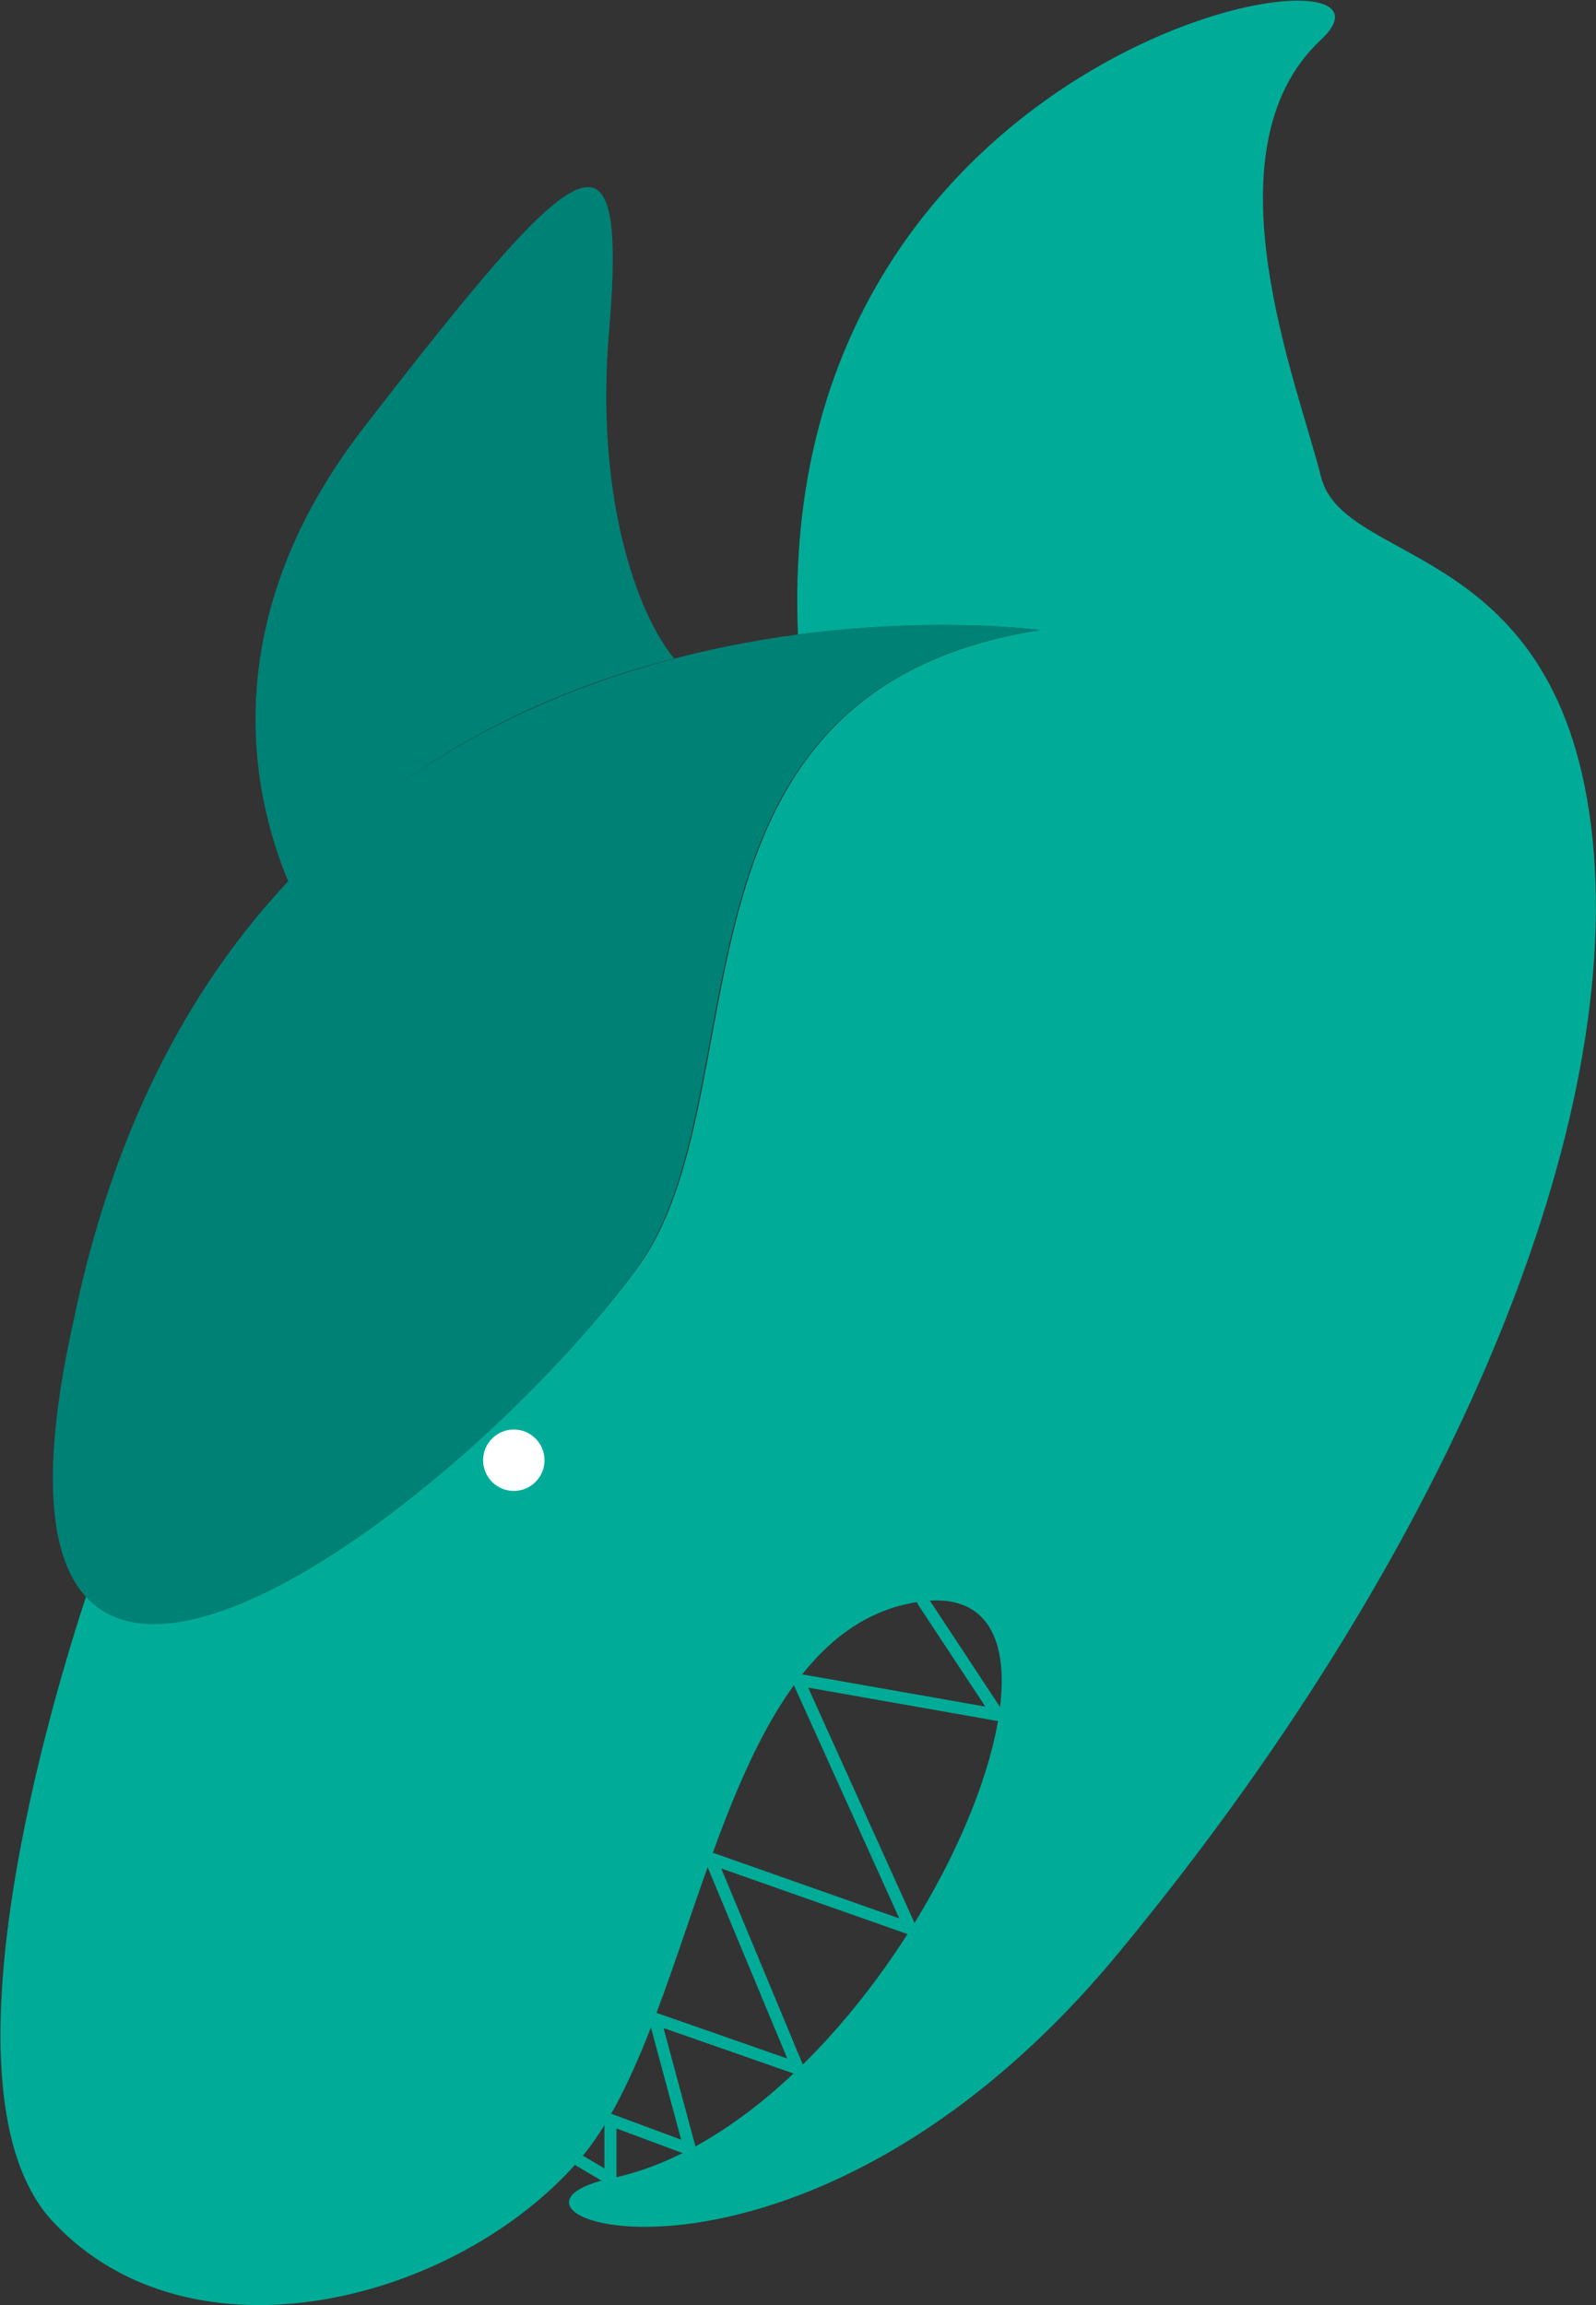
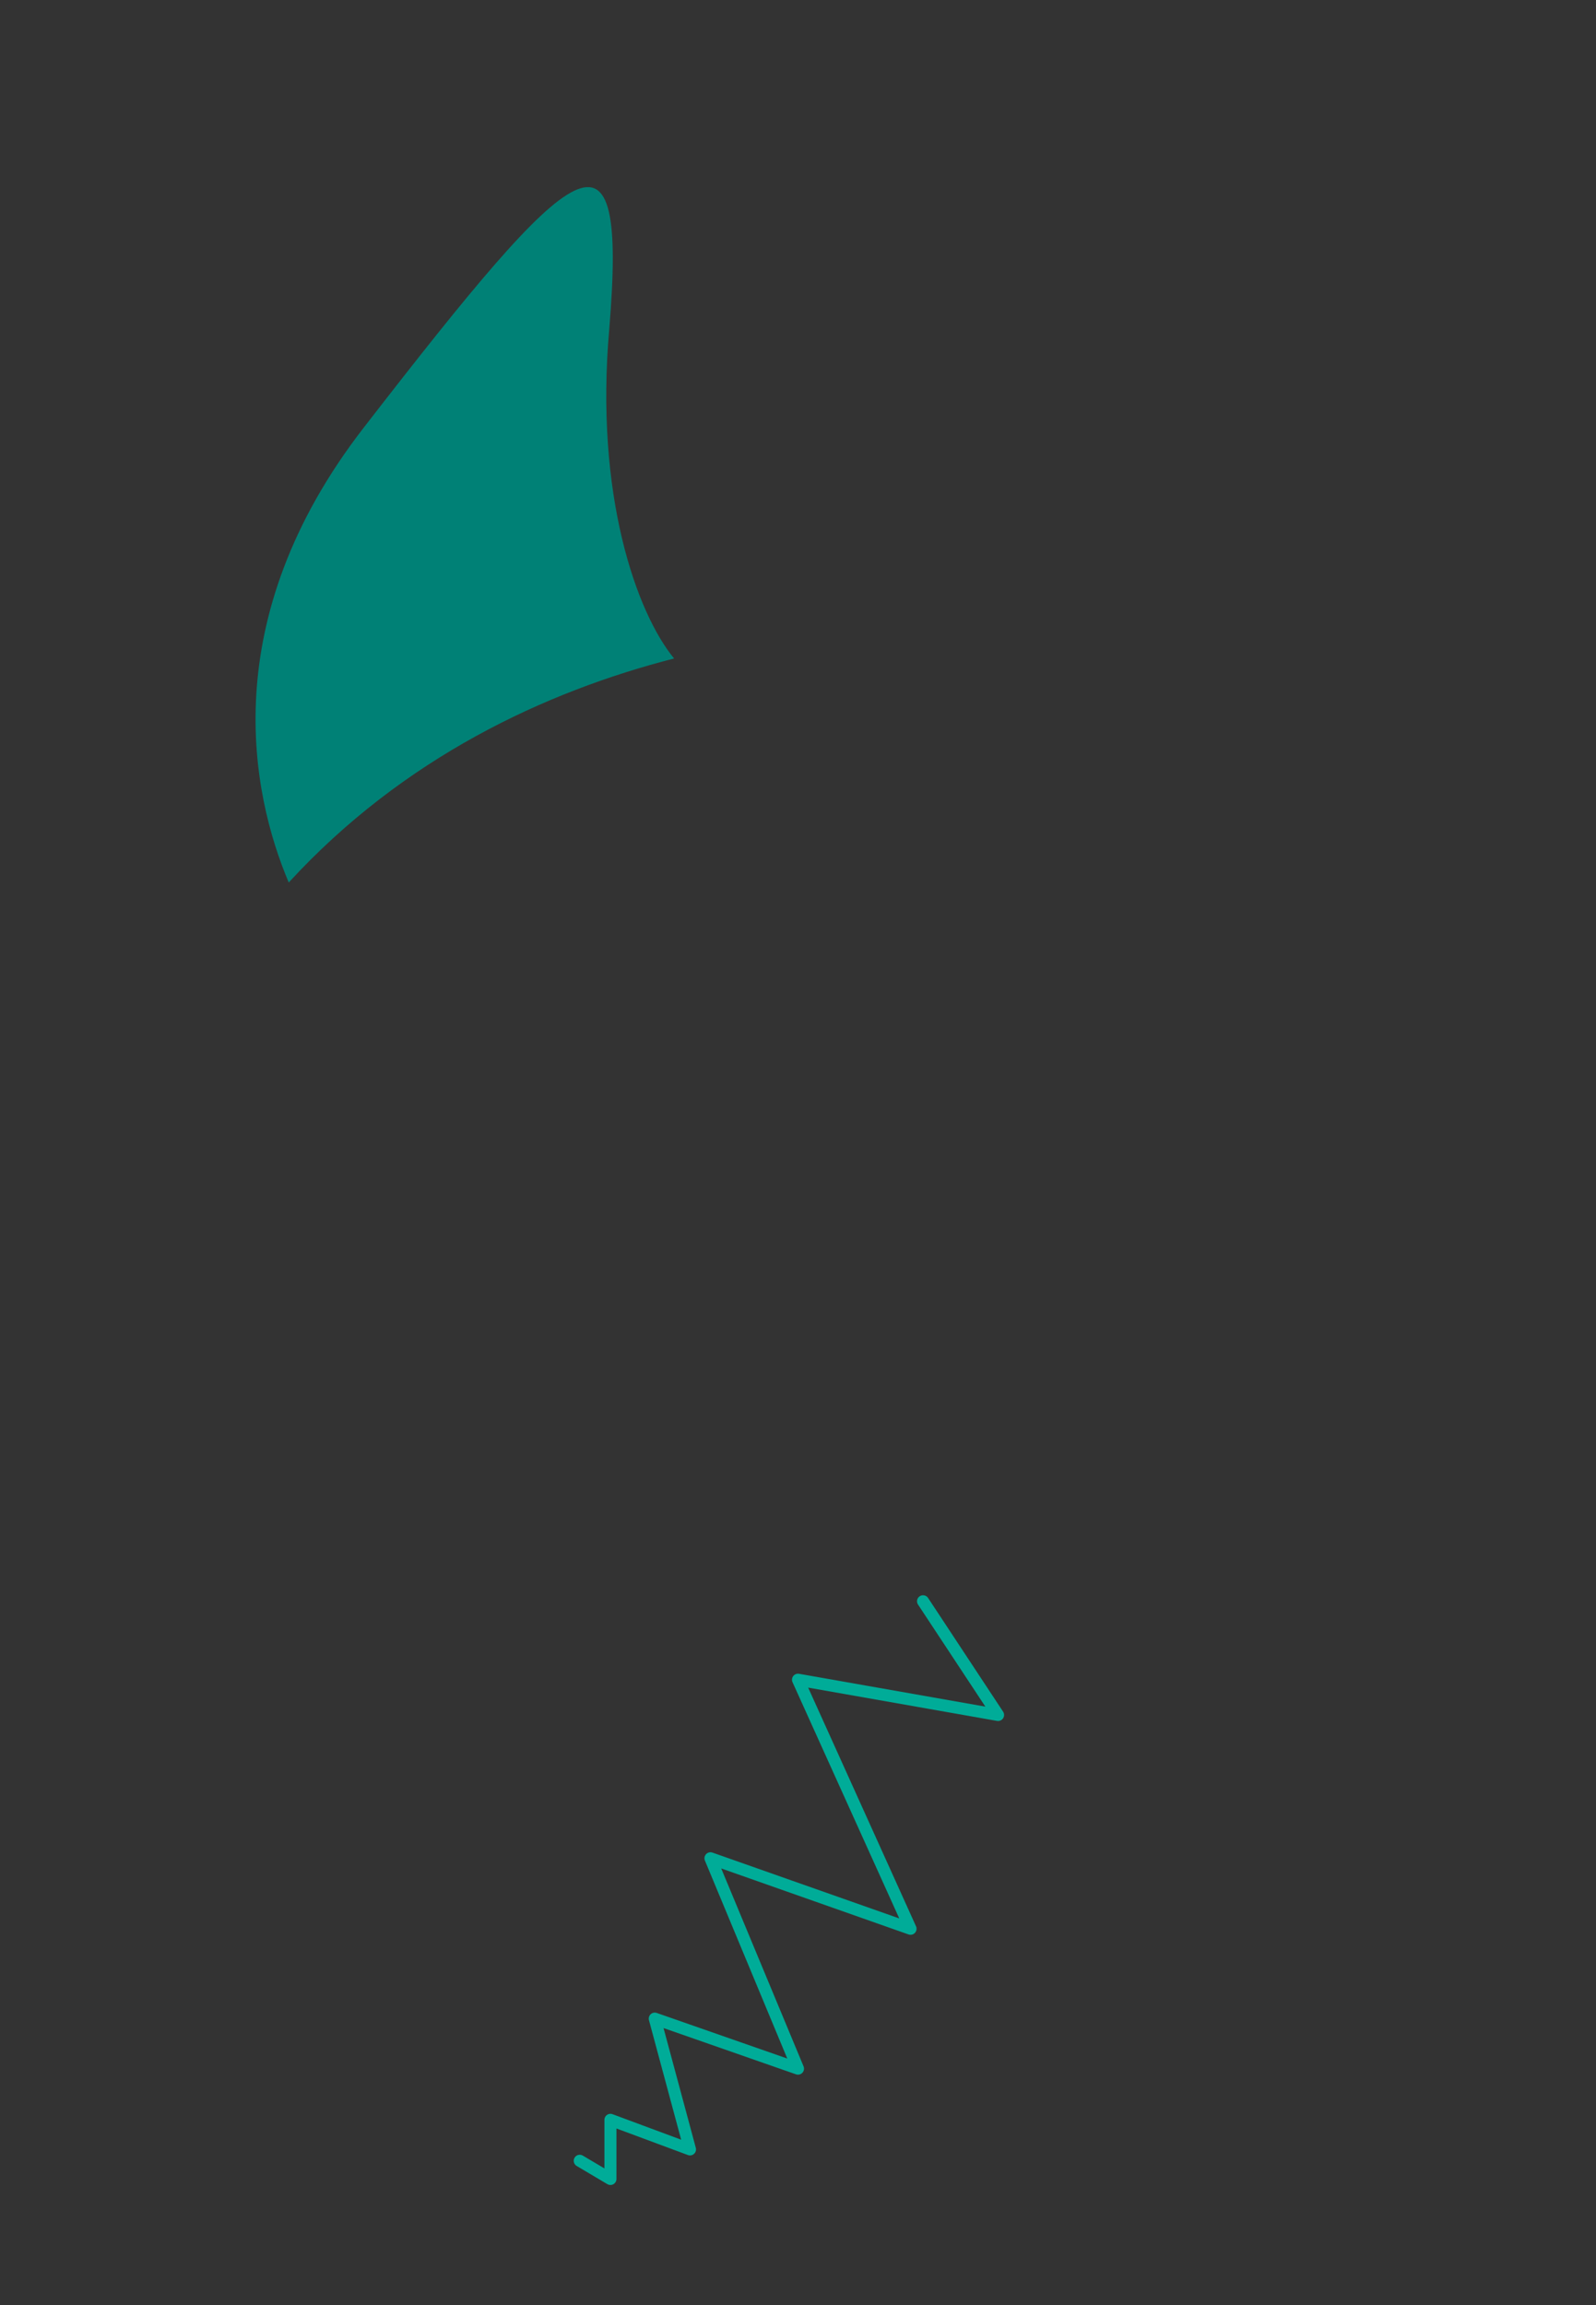
<svg xmlns="http://www.w3.org/2000/svg" version="1.1" id="Layer_1" x="0px" y="0px" viewBox="0 0 140.4 202.7" style="enable-background:new 0 0 140.4 202.7;" xml:space="preserve">
  <rect x="0" y="0" width="140.4" height="202.7" fill="#333333" stroke="none" />
  <style type="text/css">
	.st0{fill:#00AC98;}
	.st1{fill:#FFFFFF;}
	.st2{fill:#008176;}
	.st3{fill:none;stroke:#00AC98;stroke-width:1.058;stroke-linecap:round;stroke-linejoin:round;stroke-miterlimit:10;}
</style>
  <g>
-     <path class="st0" d="M140.1,73.8c-2.7-26.5-21.9-23.8-23.9-31.9s-10.4-28.7,0-38.4s-48.3-0.9-46,52.3l0,0   c12.3-1.6,21.3-0.4,21.3-0.4c-34.5,5.4-24.2,41-35.5,56.2C43.8,128,16.5,150.2,7.6,140.3c-2.7,8.2-13.7,43.7-2.9,55.1   c12.2,13,35.4,7,46.2-5.4c10.8-12.4,11.9-47,30.3-49.2c18.4-2.2-3,46-27.7,50.8c-13.9,3.2,16.9,14.1,45-20   C126.6,137.6,142.8,100.3,140.1,73.8z" />
-     <circle class="st1" cx="45.2" cy="128.4" r="2.7" />
-     <path class="st2" d="M91.5,55.4c0,0-70.4-9.7-85,60.6c-11.4,50.8,33,17.8,49.4-4.3C67.2,96.4,56.9,60.8,91.5,55.4z" />
    <polyline class="st3" points="51,190 53.7,191.6 53.7,186.4 60.7,189 57.6,177.5 70.2,181.9 62.5,163.4 80.1,169.6 70.2,147.7    87.8,150.8 81.2,140.8  " />
    <path class="st2" d="M59.3,57.9c-3.3-4-7-14.4-5.7-29c1.6-19.5-2.7-15.7-21.6,8.7c-13.1,16.9-9.9,32.2-6.6,40   C35.5,66.6,48,60.8,59.3,57.9z" />
  </g>
</svg>